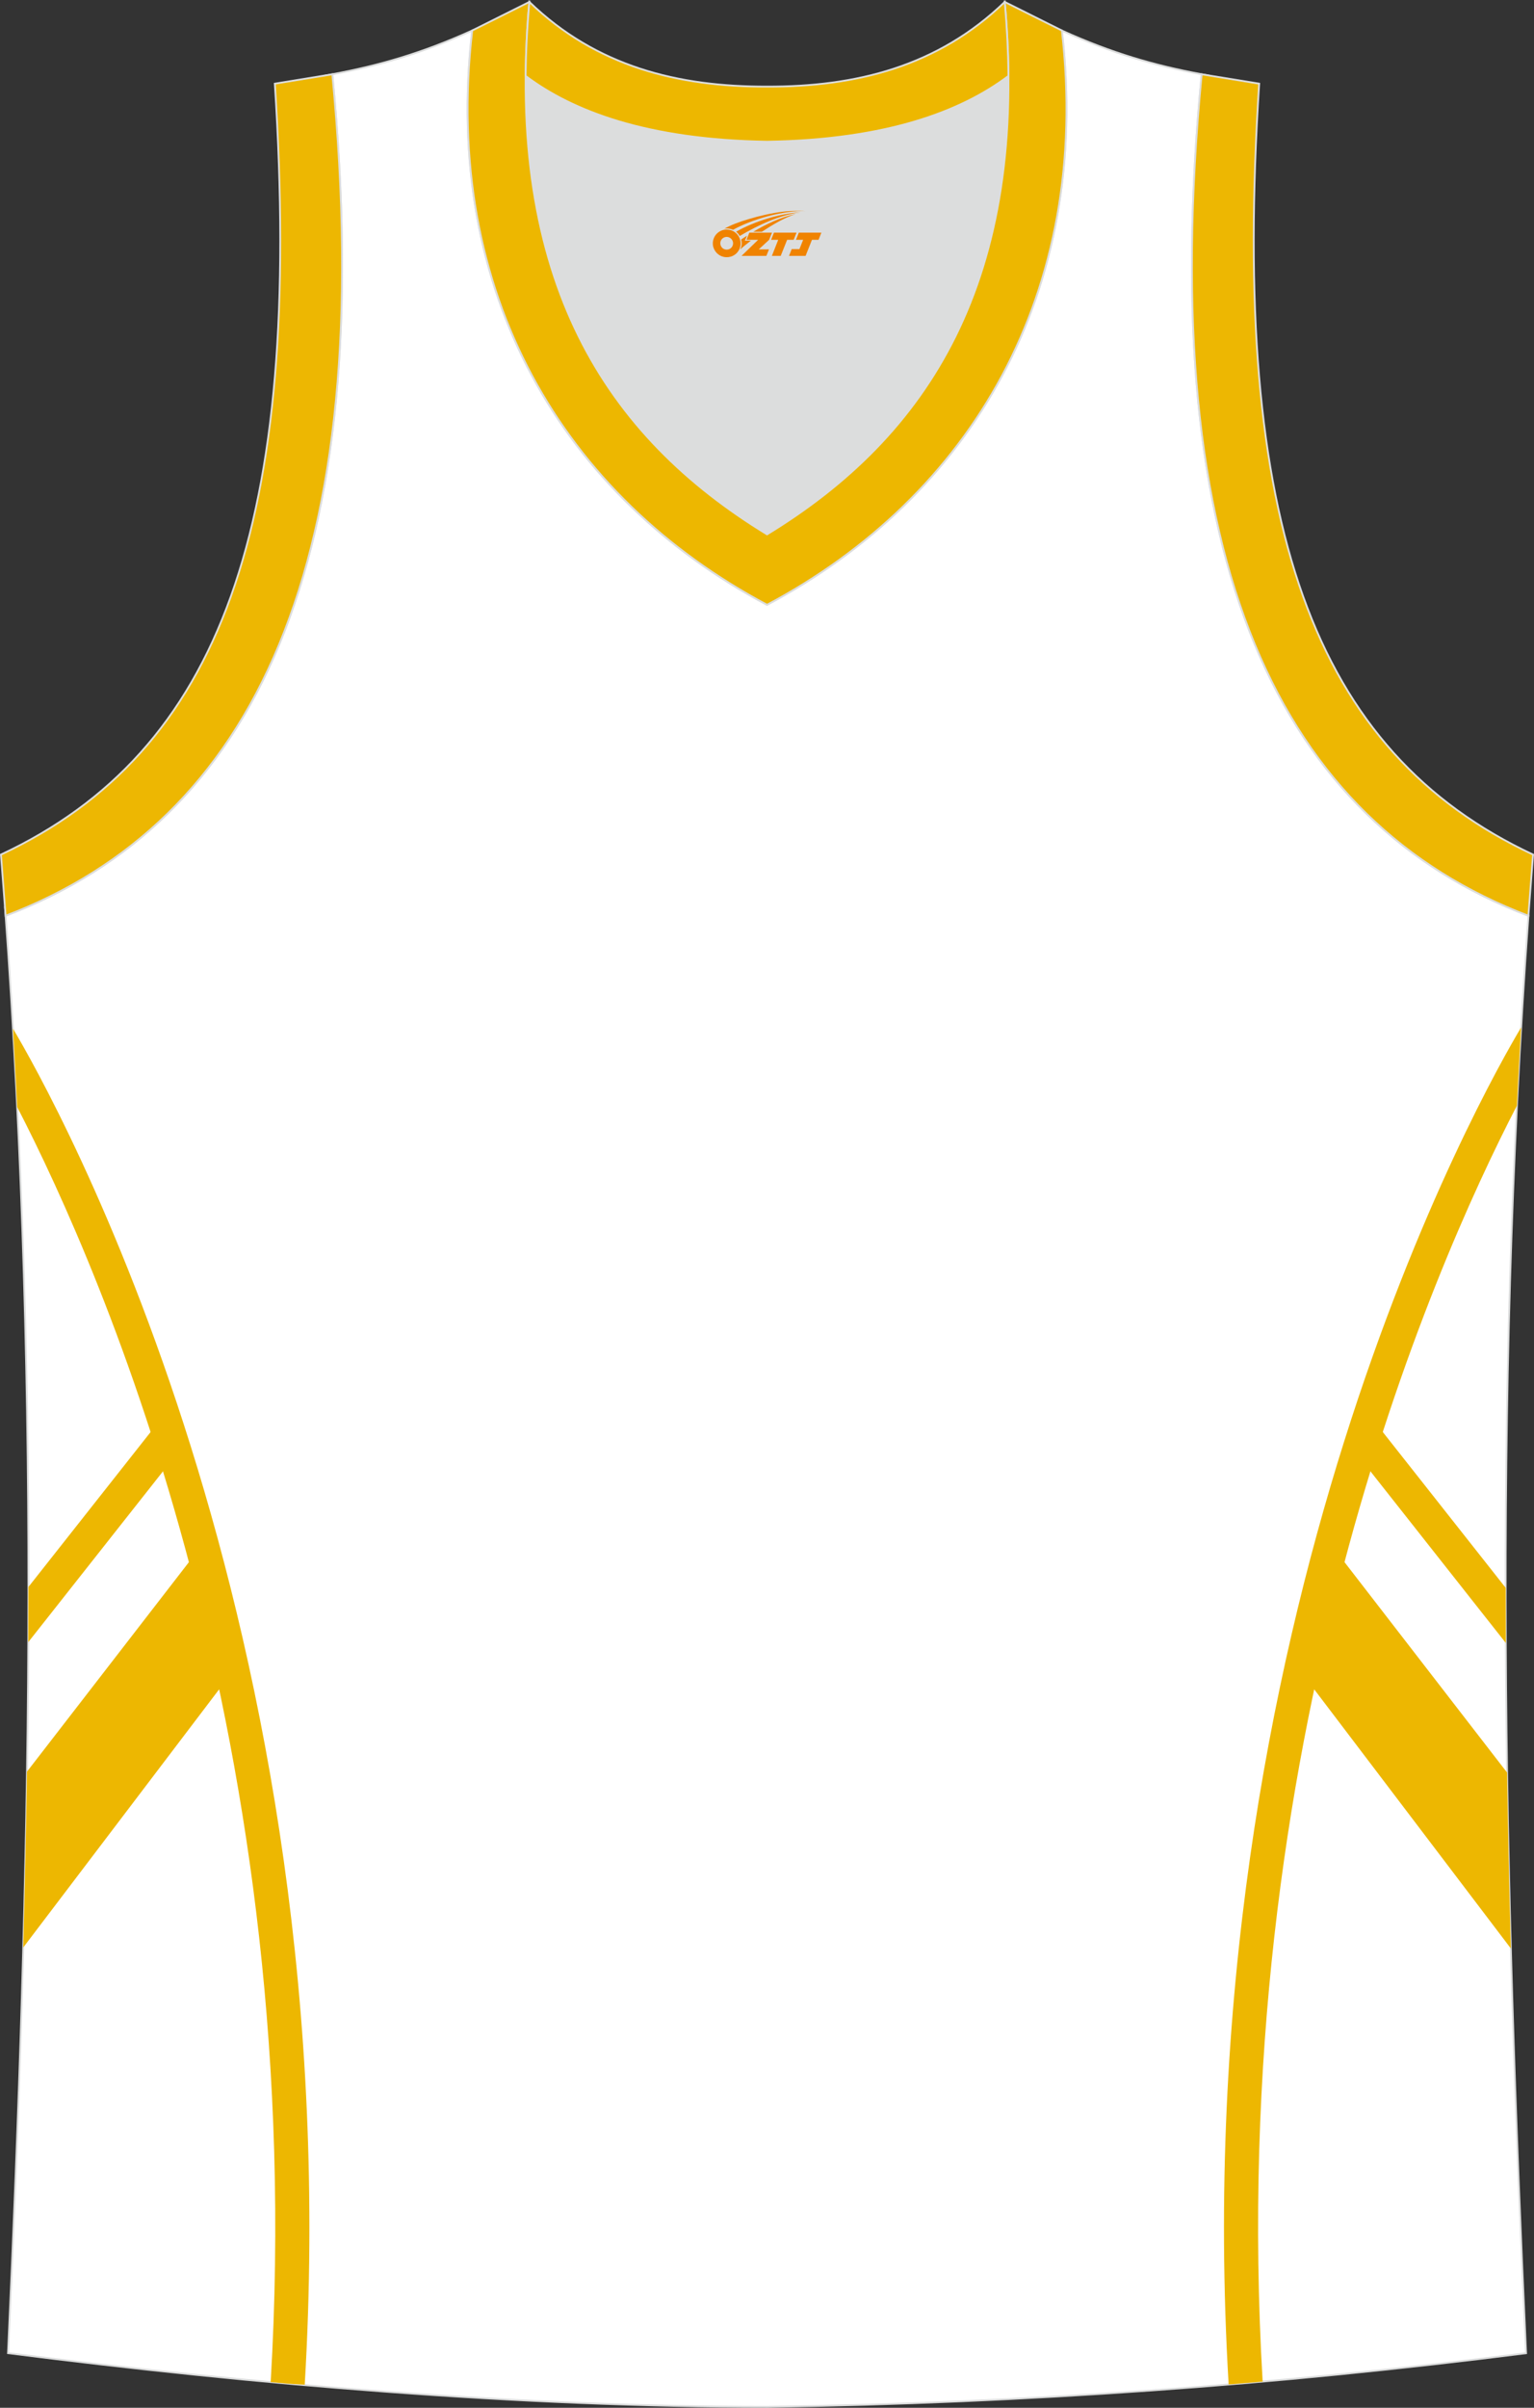
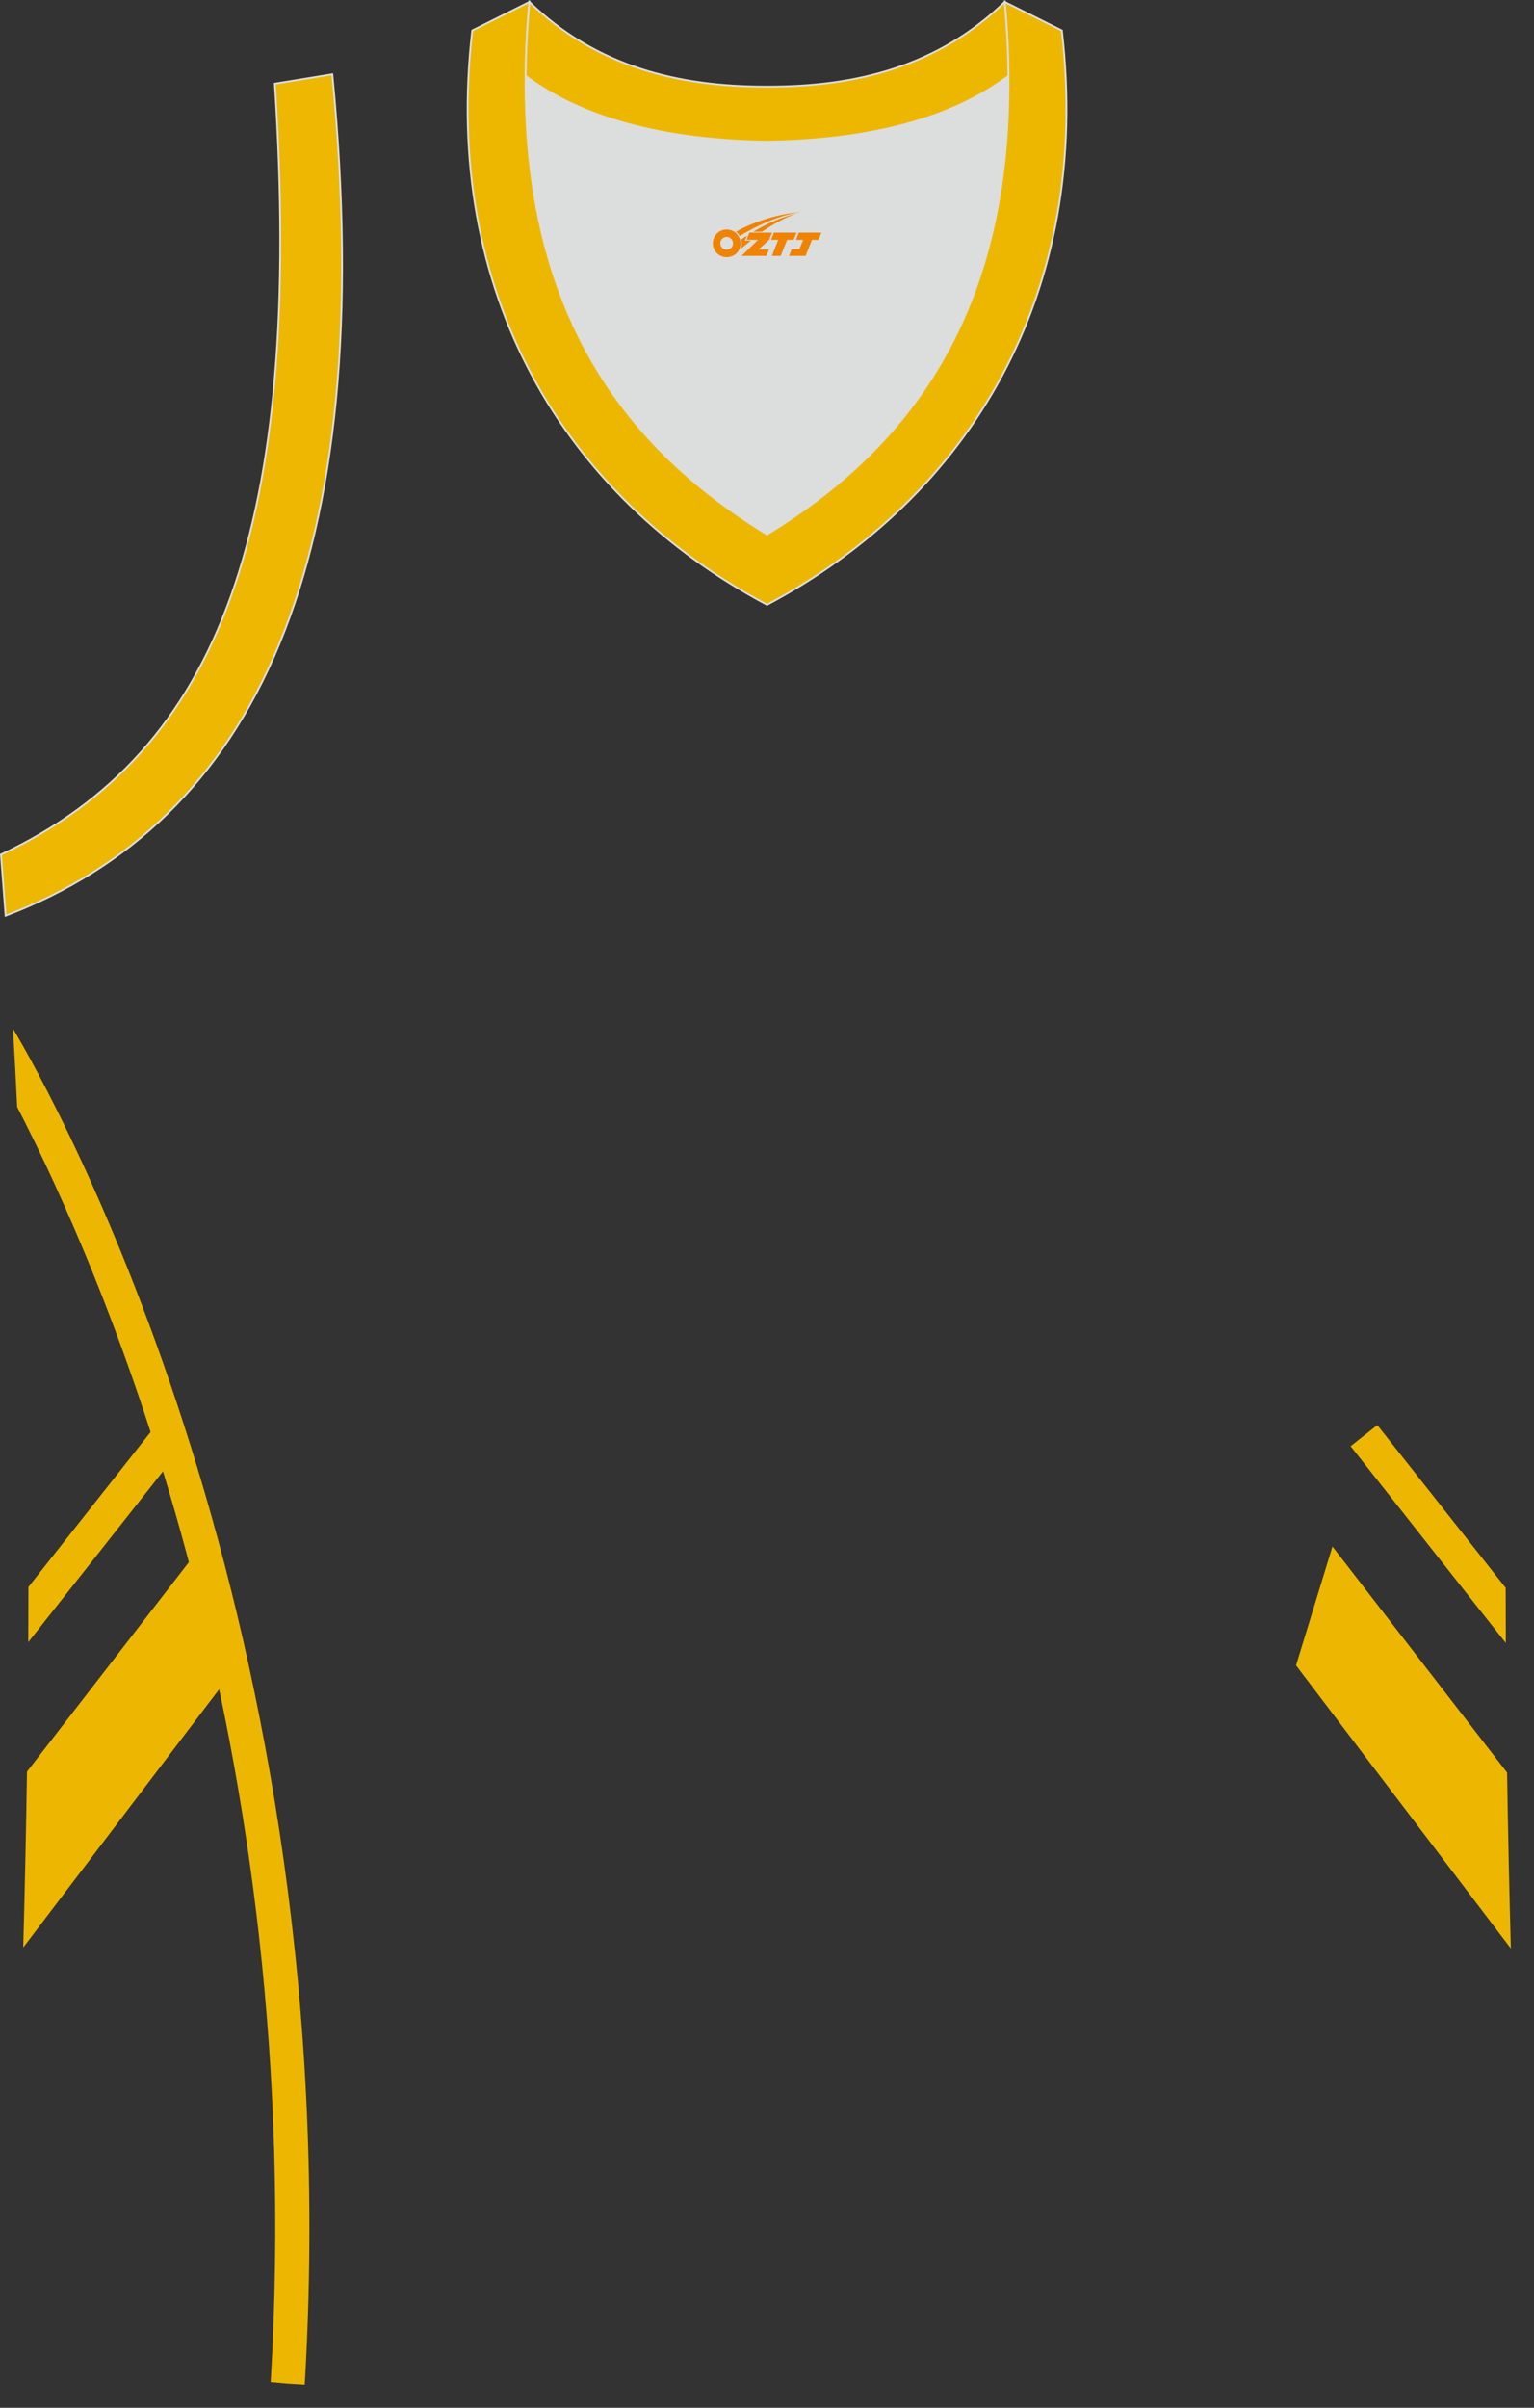
<svg xmlns="http://www.w3.org/2000/svg" version="1.1" id="图层_1" x="0px" y="0px" width="339.14px" height="532.13px" viewBox="0 0 339.14 532.13" enable-background="new 0 0 339.14 532.13" xml:space="preserve">
  <rect x="0" y="0" width="339.14" height="532.13" fill="#333333" stroke="none" />
  <g>
-     <path fill="#FFFFFF" stroke="#DCDDDD" stroke-width="0.4" stroke-miterlimit="22.926" d="M169.55,531.93c0.02,0,0.03,0,0.05,0   H169.55L169.55,531.93L169.55,531.93z M169.6,531.93c57.41-0.83,113.01-4.88,167.79-11.86c-4.79-104.03-7.35-208.91,0.52-317.69   h-0.01c-54.56-20.79-82.7-77.29-72.23-185.96h0.02c-10.65-2-19.75-4.62-30.94-9.67c6.7,58.04-20.2,103-65.18,126.92   C124.6,109.74,97.69,64.78,104.39,6.75c-11.19,5.04-20.28,7.66-30.94,9.67h0.02C83.95,125.09,55.81,181.58,1.25,202.38l-0.16-2.08   c8.06,109.52,5.5,215.07,0.68,319.76C56.1,526.99,114.86,531.93,169.6,531.93z" />
    <g>
-       <path fill="#EDB701" d="M335.37,244.33c-19.09,36.88-64.55,140.9-56.22,282.01c-2.5,0.22-5.01,0.43-7.52,0.64    c-10.06-169.42,56.64-286.49,64.67-299.93C335.96,232.82,335.65,238.58,335.37,244.33z" />
      <path fill="#EDB701" d="M304.5,314.95l28.38,35.97c0,4.07,0.01,8.13,0.03,12.19l-34.31-43.49L304.5,314.95z" />
      <path fill="#EDB701" d="M294.58,341.79l38.61,49.96c0.2,12.98,0.48,25.94,0.83,38.87l-47.49-62.56L294.58,341.79z" />
      <path fill="#EDB701" d="M2.87,227.33c8.76,14.73,74.5,131.39,64.5,299.69l-3.75-0.22c-1.26-0.11-2.52-0.23-3.78-0.34    C68.19,385.69,22.99,281.82,3.8,244.65C3.52,238.89,3.21,233.12,2.87,227.33z" />
      <path fill="#EDB701" d="M40.41,319.62l-34.16,43.3c0.02-4.06,0.03-8.12,0.03-12.19l28.22-35.77L40.41,319.62z" />
      <path fill="#EDB701" d="M44.43,341.79L5.97,391.54c-0.2,12.98-0.48,25.94-0.83,38.86l47.33-62.35L44.43,341.79z" />
    </g>
    <path fill="#DCDDDD" stroke="#DCDDDD" stroke-width="0.216" stroke-miterlimit="22.926" d="M169.58,31.33   c26.46-0.42,42.94-6.71,53.32-14.5c0.02-0.06,0.03-0.12,0.05-0.17c0.48,51.69-21.13,81.77-53.37,101.45   c-32.24-19.68-53.84-49.76-53.37-101.45c0.02,0.06,0.03,0.12,0.05,0.17C126.63,24.62,143.11,30.91,169.58,31.33z" />
    <path fill="#EDB702" stroke="#DCDDDD" stroke-width="0.4" stroke-miterlimit="22.926" d="M1.24,202.38   c54.56-20.79,82.7-77.29,72.23-185.96l-12.71,2.07c6.3,97.73-12.02,147.62-60.55,170.38L1.24,202.38z" />
    <path fill="#EDB700" stroke="#DCDDDD" stroke-width="0.4" stroke-miterlimit="22.926" d="M117.03,0.43   c-5.53,61.77,17.08,96.01,52.55,117.67c35.47-21.65,58.08-55.89,52.55-117.67l12.63,6.31c6.7,58.04-20.2,103-65.18,126.92   C124.61,109.73,97.7,64.77,104.4,6.74L117.03,0.43z" />
-     <path fill="#EDB702" stroke="#DCDDDD" stroke-width="0.4" stroke-miterlimit="22.926" d="M337.9,202.38   c-54.56-20.79-82.7-77.29-72.23-185.96l12.71,2.07c-6.3,97.73,12.02,147.62,60.55,170.38L337.9,202.38L337.9,202.38L337.9,202.38z" />
    <path fill="#EDB700" stroke="#DCDDDD" stroke-width="0.4" stroke-miterlimit="22.926" d="M117.03,0.43   c14.82,14.31,32.94,18.76,52.55,18.71c19.61,0.05,37.72-4.4,52.55-18.71c0.5,5.63,0.77,11.02,0.82,16.2   c-0.02,0.06-0.04,0.13-0.05,0.19c-10.38,7.8-26.85,14.08-53.32,14.5c-26.47-0.42-42.94-6.71-53.32-14.5   c-0.02-0.06-0.04-0.13-0.05-0.19C116.26,11.45,116.52,6.06,117.03,0.43z" />
  </g>
  <g id="图层_x0020_1">
    <path fill="#F08300" d="M157.77,54.81c0.416,1.136,1.472,1.984,2.752,2.032c0.144,0,0.304,0,0.448-0.016h0.016   c0.016,0,0.064,0,0.128-0.016c0.032,0,0.048-0.016,0.08-0.016c0.064-0.016,0.144-0.032,0.224-0.048c0.016,0,0.016,0,0.032,0   c0.192-0.048,0.4-0.112,0.576-0.208c0.192-0.096,0.4-0.224,0.608-0.384c0.672-0.56,1.104-1.408,1.104-2.352   c0-0.224-0.032-0.448-0.08-0.672l0,0C163.61,52.93,163.56,52.76,163.48,52.58C163.01,51.49,161.93,50.73,160.66,50.73C158.97,50.73,157.59,52.1,157.59,53.8C157.59,54.15,157.65,54.49,157.77,54.81L157.77,54.81L157.77,54.81z M162.07,53.83L162.07,53.83C162.04,54.61,161.38,55.21,160.6,55.17C159.81,55.14,159.22,54.49,159.25,53.7c0.032-0.784,0.688-1.376,1.472-1.344   C161.49,52.39,162.1,53.06,162.07,53.83L162.07,53.83z" />
    <polygon fill="#F08300" points="176.1,51.41 ,175.46,53 ,174.02,53 ,172.6,56.55 ,170.65,56.55 ,172.05,53 ,170.47,53    ,171.11,51.41" />
-     <path fill="#F08300" d="M178.07,46.68c-1.008-0.096-3.024-0.144-5.056,0.112c-2.416,0.304-5.152,0.912-7.616,1.664   C163.35,49.06,161.48,49.78,160.13,50.55C160.33,50.52,160.52,50.5,160.71,50.5c0.48,0,0.944,0.112,1.36,0.288   C166.17,48.47,173.37,46.42,178.07,46.68L178.07,46.68L178.07,46.68z" />
    <path fill="#F08300" d="M163.54,52.15c4-2.368,8.88-4.672,13.488-5.248c-4.608,0.288-10.224,2-14.288,4.304   C163.06,51.46,163.33,51.78,163.54,52.15C163.54,52.15,163.54,52.15,163.54,52.15z" />
    <polygon fill="#F08300" points="181.59,51.41 ,180.97,53 ,179.51,53 ,178.1,56.55 ,177.64,56.55 ,176.13,56.55 ,174.44,56.55    ,175.03,55.05 ,176.74,55.05 ,177.56,53 ,175.97,53 ,176.61,51.41" />
    <polygon fill="#F08300" points="170.68,51.41 ,170.04,53 ,167.75,55.11 ,170.01,55.11 ,169.43,56.55 ,163.94,56.55 ,167.61,53    ,165.03,53 ,165.67,51.41" />
    <path fill="#F08300" d="M175.96,47.27c-3.376,0.752-6.464,2.192-9.424,3.952h1.888C170.85,49.65,173.19,48.22,175.96,47.27z    M165.16,52.09C164.53,52.47,164.47,52.52,163.86,52.93c0.064,0.256,0.112,0.544,0.112,0.816c0,0.496-0.112,0.976-0.32,1.392   c0.176-0.16,0.32-0.304,0.432-0.4c0.272-0.24,0.768-0.64,1.6-1.296l0.32-0.256H164.68l0,0L165.16,52.09L165.16,52.09L165.16,52.09z" />
  </g>
</svg>